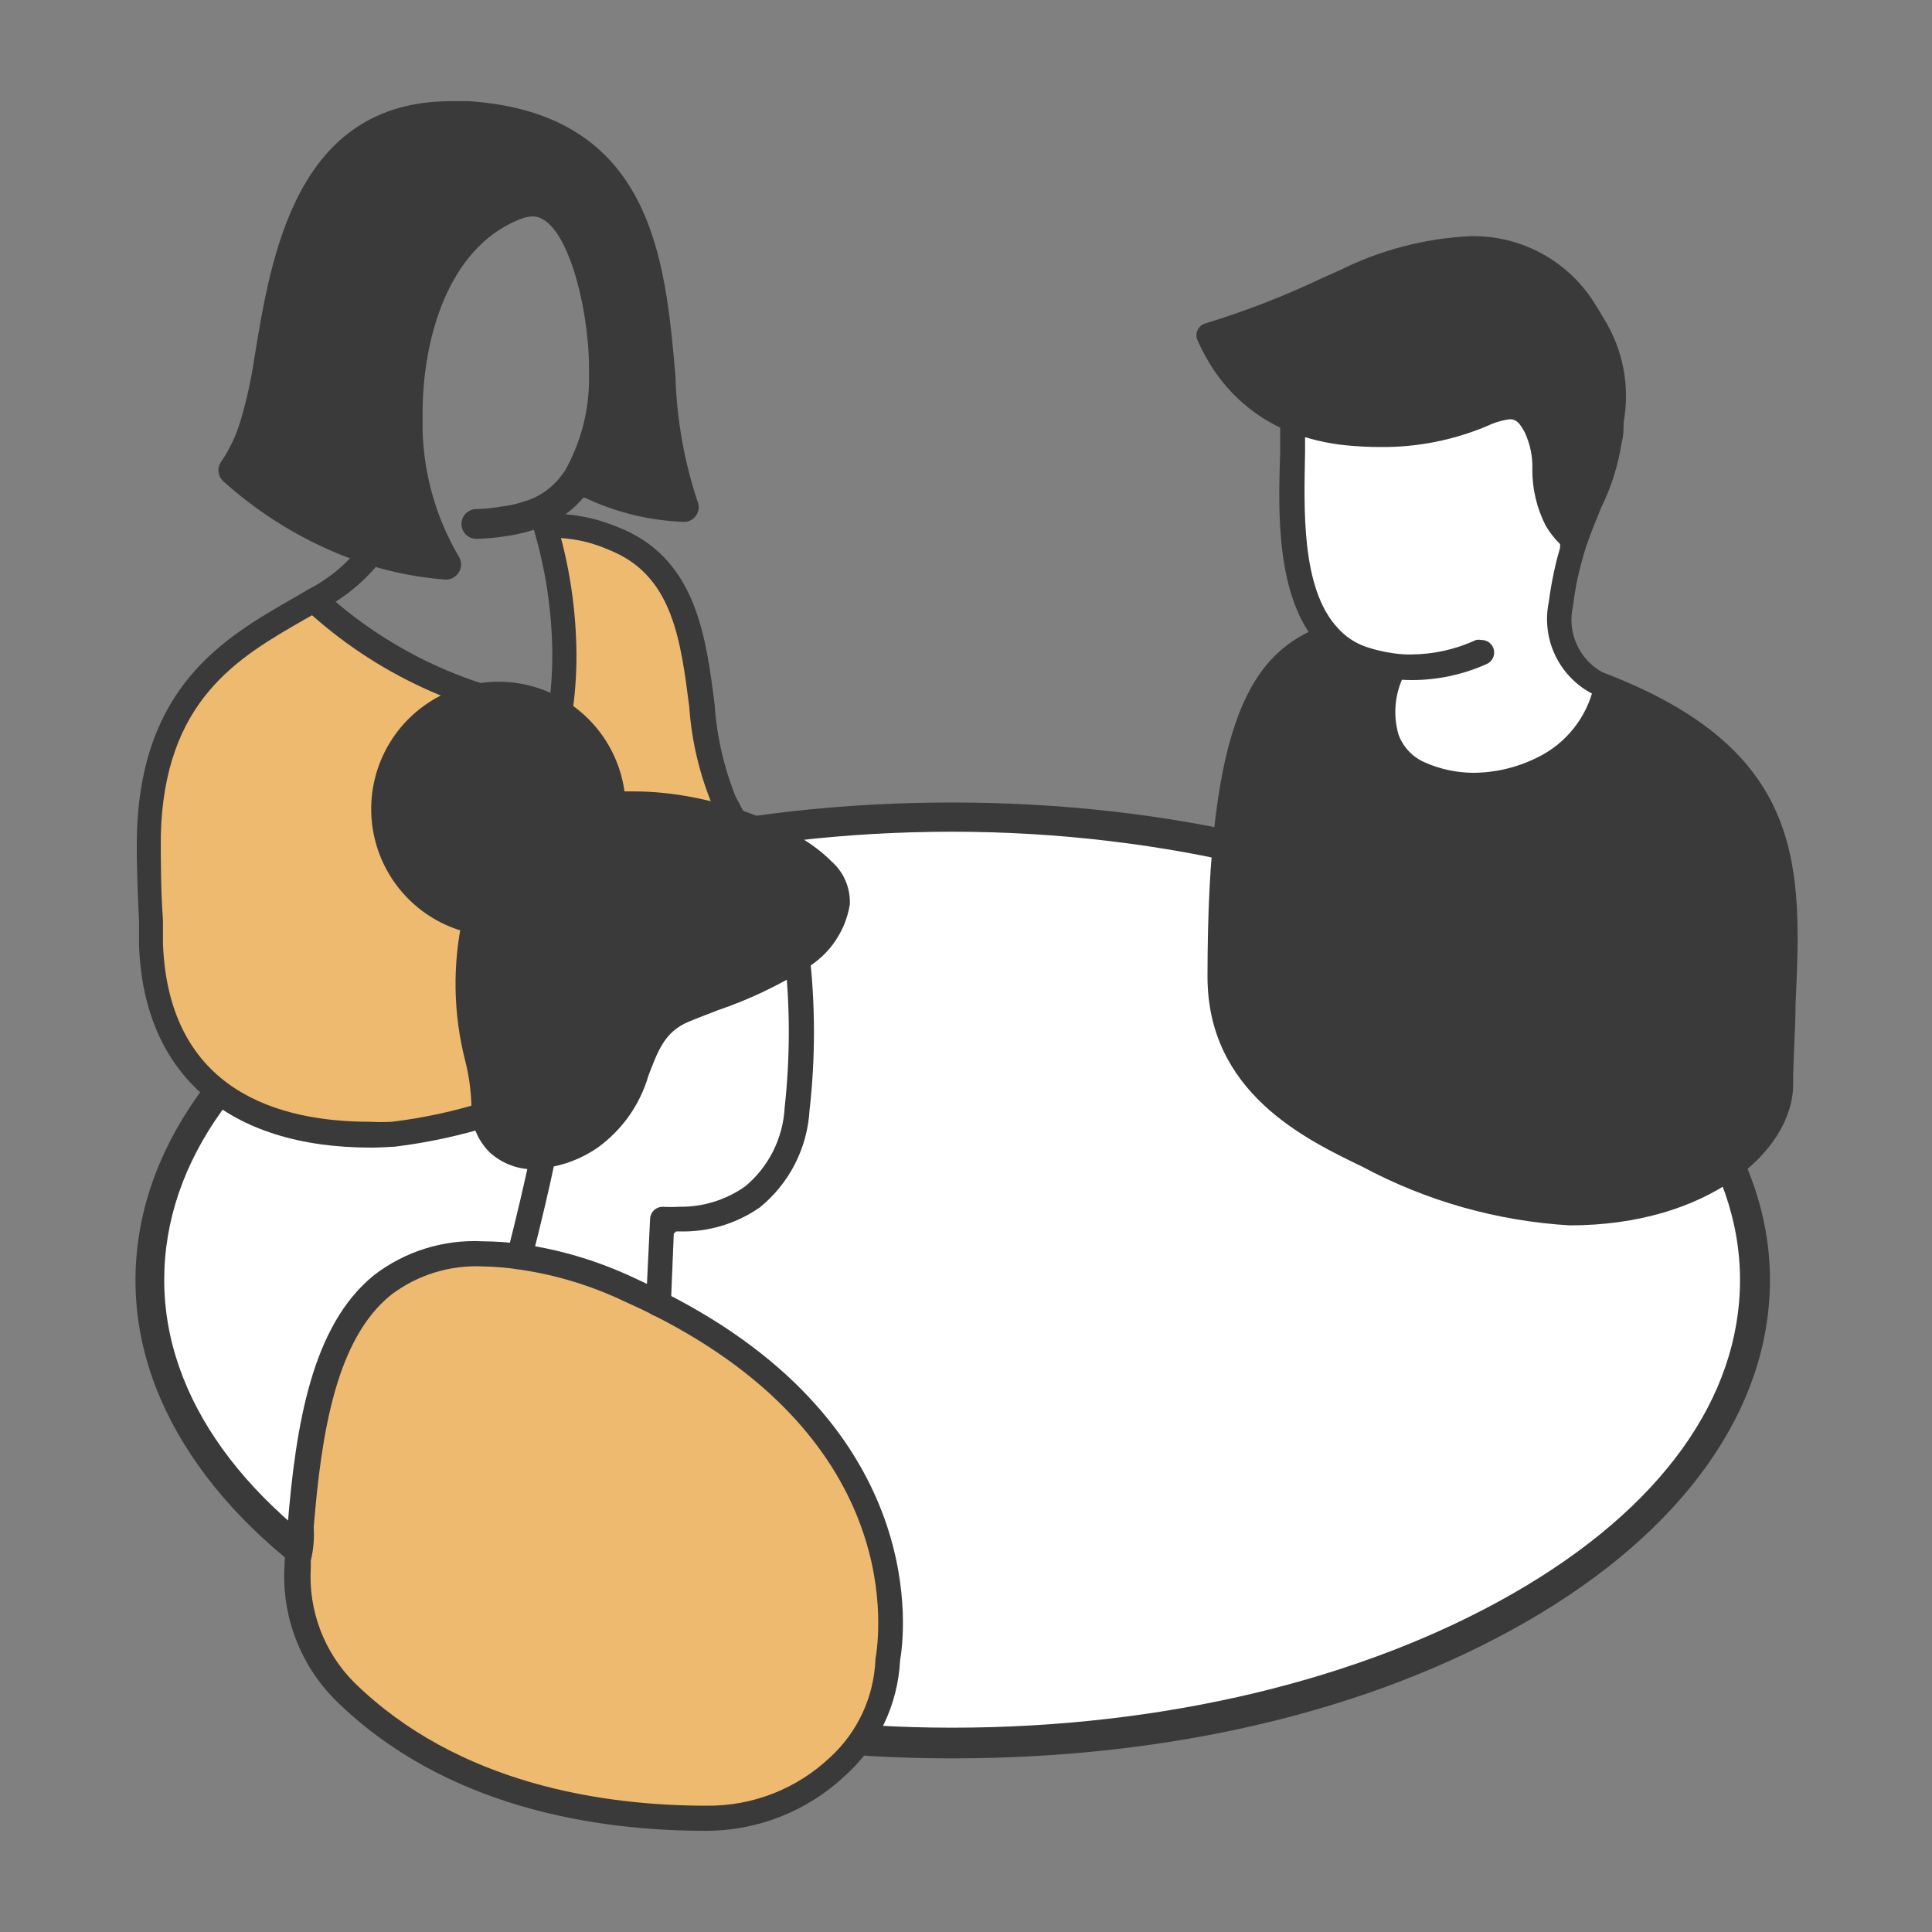
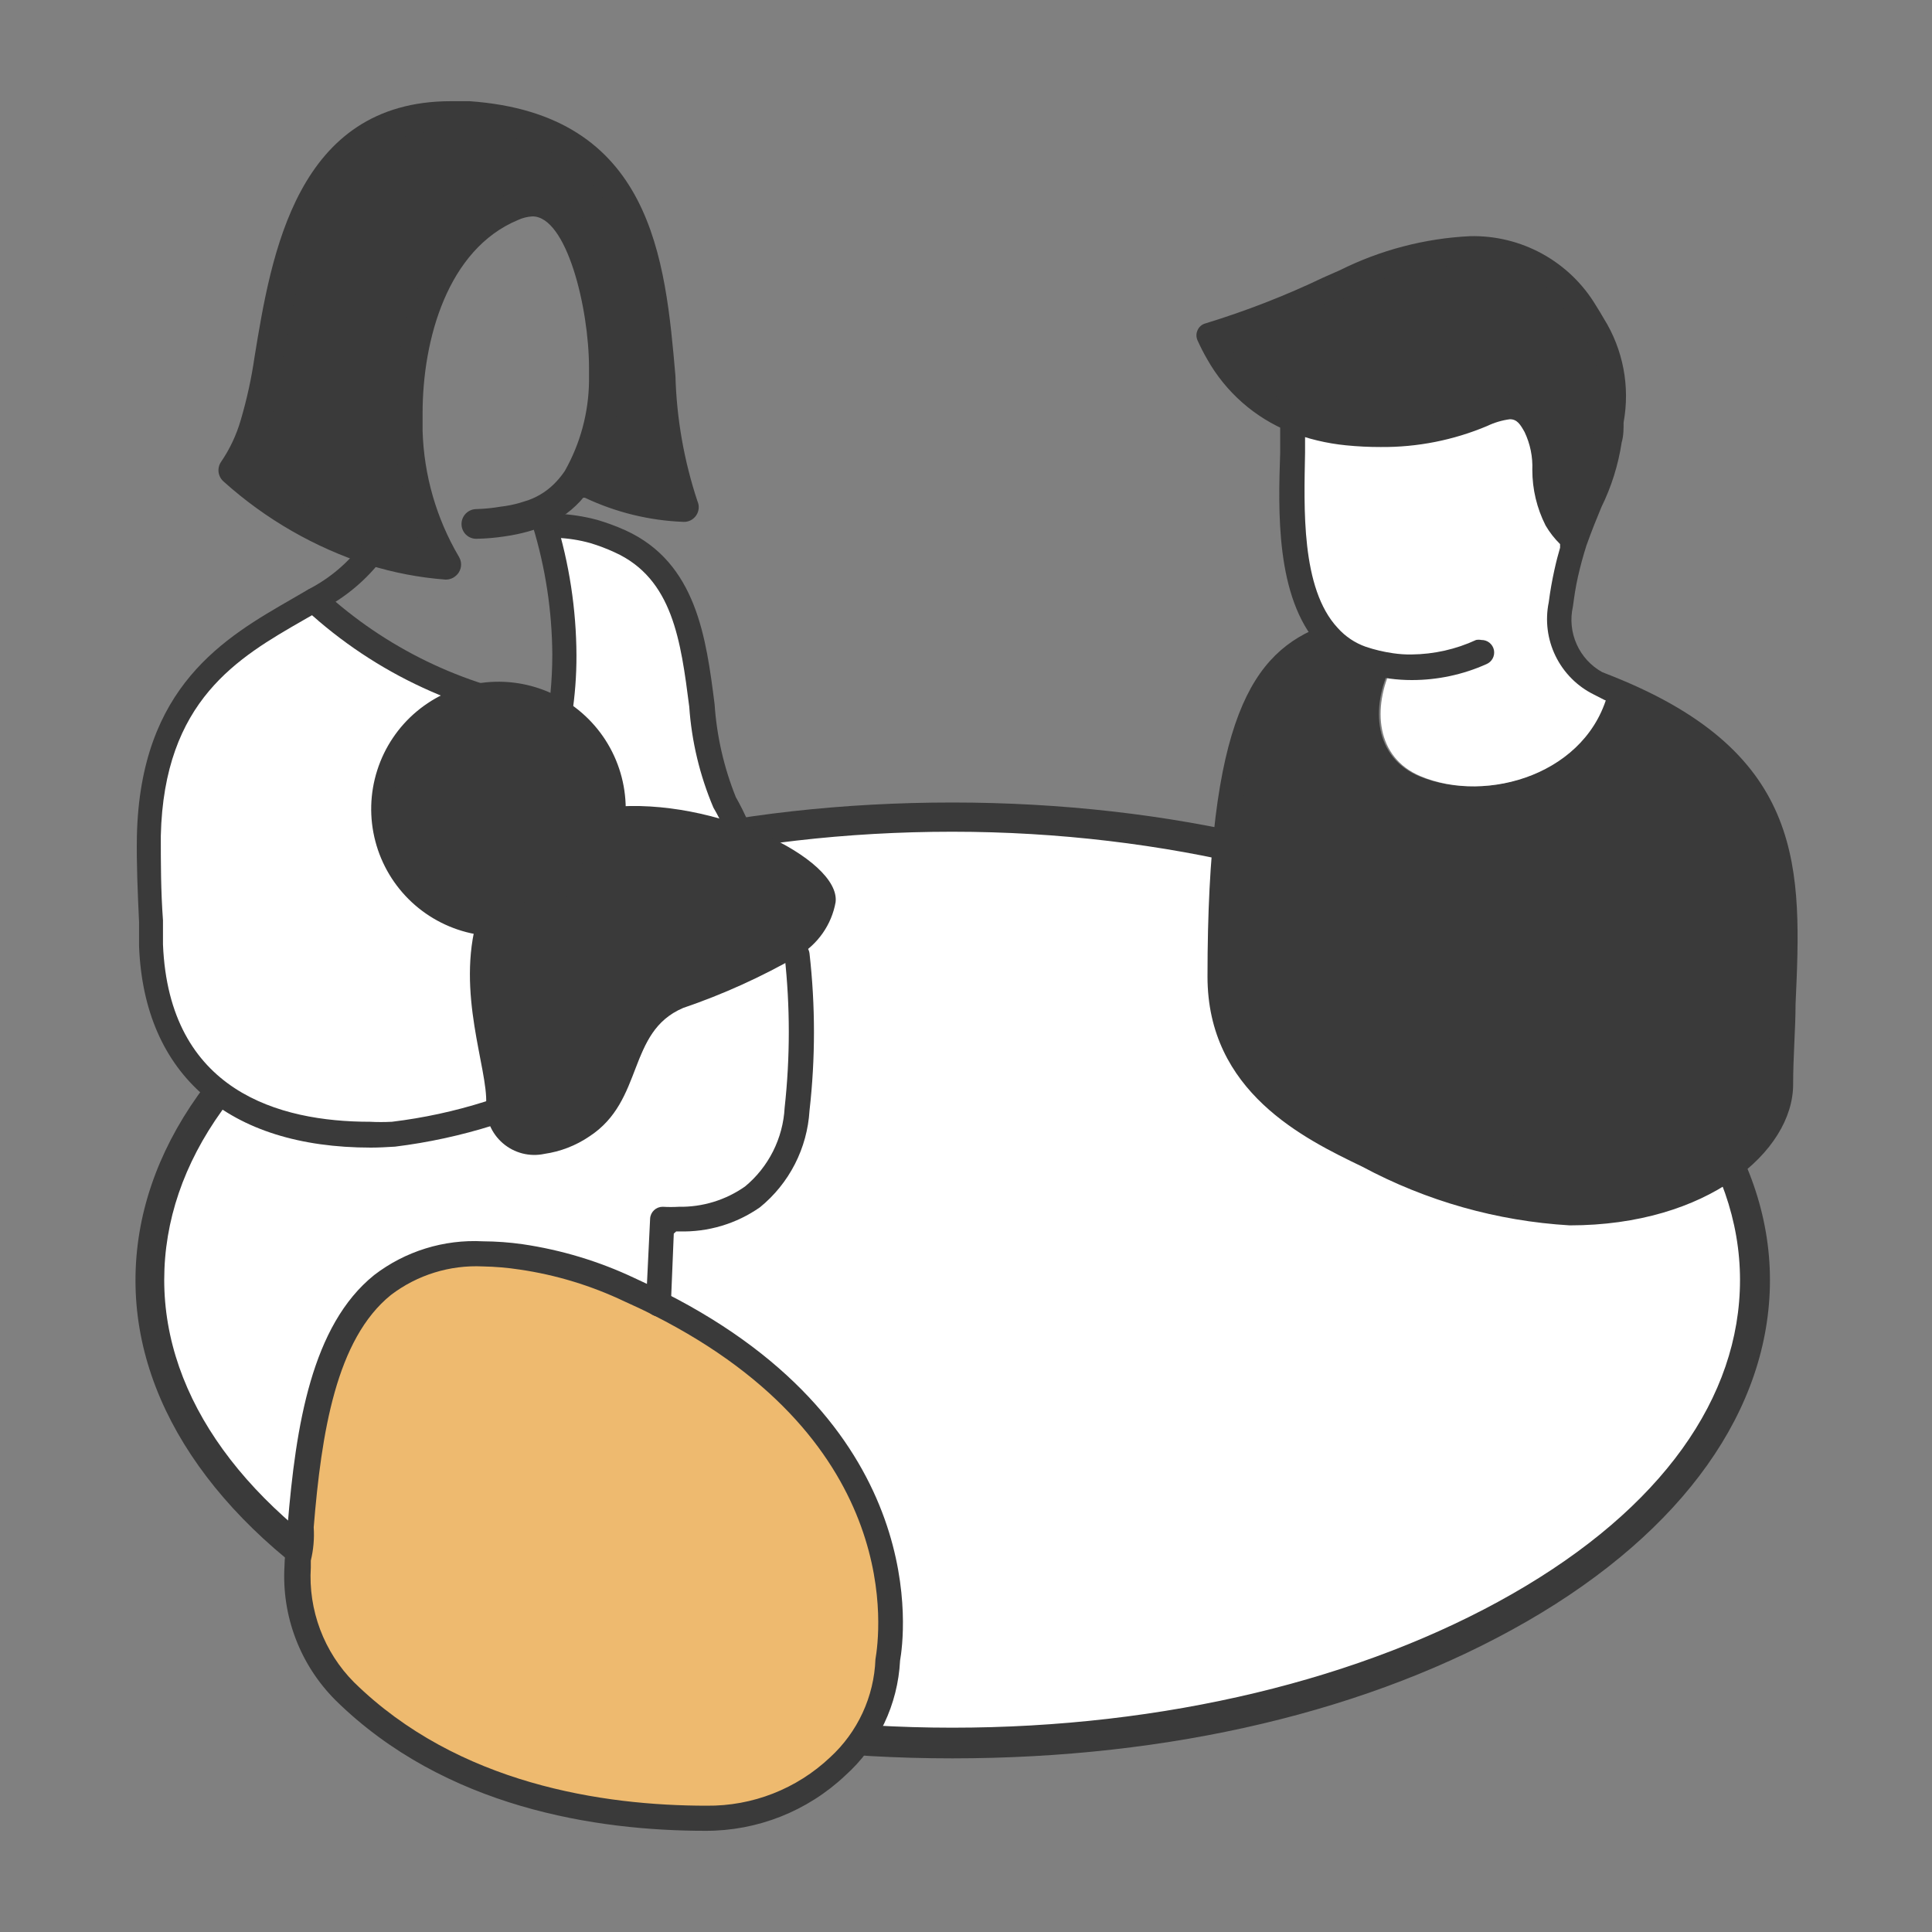
<svg xmlns="http://www.w3.org/2000/svg" width="56" height="56" viewBox="0 0 56 56" fill="none">
  <rect x="0" y="0" width="56" height="56" fill="#808080" stroke="none" />
  <path d="M44.051 46.613C53.151 41.37 53.151 32.858 44.051 27.615C34.951 22.372 20.251 22.365 11.151 27.615C2.051 32.865 2.051 41.37 11.151 46.613C20.251 51.856 35 51.863 44.051 46.613Z" fill="white" />
  <path d="M27.601 50.967C21.301 50.967 15.372 49.567 10.927 46.991C6.482 44.415 3.927 40.866 3.927 37.114C3.927 33.362 6.419 29.855 10.927 27.237C15.435 24.619 21.294 23.261 27.601 23.261C33.908 23.261 39.823 24.661 44.268 27.237C48.713 29.813 51.303 33.362 51.303 37.1C51.303 40.838 48.804 44.373 44.268 46.991C39.732 49.609 33.901 50.967 27.601 50.967ZM27.601 24.108C21.455 24.108 15.701 25.508 11.361 27.986C7.021 30.464 4.76 33.684 4.76 37.1C4.76 40.516 7.105 43.771 11.361 46.2C15.617 48.629 21.462 50.078 27.601 50.078C33.74 50.078 39.501 48.678 43.834 46.2C48.167 43.722 50.435 40.502 50.435 37.1C50.435 33.698 48.09 30.429 43.834 28C39.578 25.571 33.74 24.108 27.601 24.108Z" fill="#3A3A3A" />
  <path d="M27.601 50.897C21.301 50.897 15.393 49.497 10.962 46.928C6.531 44.359 3.962 40.838 3.962 37.128C3.962 33.418 6.447 29.918 10.962 27.328C15.477 24.738 21.308 23.359 27.601 23.359C33.894 23.359 39.802 24.759 44.233 27.328C48.664 29.897 51.233 33.418 51.233 37.128C51.233 40.838 48.748 44.338 44.233 46.928C39.718 49.518 33.894 50.897 27.601 50.897ZM27.601 24.038C21.448 24.038 15.701 25.438 11.326 27.93C6.951 30.422 4.69 33.663 4.69 37.1C4.69 40.537 7.049 43.813 11.326 46.284C15.603 48.755 21.448 50.19 27.601 50.19C33.754 50.19 39.501 48.79 43.869 46.298C48.237 43.806 50.505 40.6 50.505 37.1C50.505 33.6 48.146 30.387 43.869 27.916C39.592 25.445 33.747 24.038 27.601 24.038Z" fill="#3A3A3A" />
  <path d="M16.247 20.685C16.331 20.125 16.373 19.558 16.373 18.991C16.367 17.693 16.171 16.403 15.792 15.162C16.278 15.181 16.761 15.246 17.234 15.358C17.492 15.434 17.745 15.527 17.99 15.638C20.888 16.961 19.922 21.056 21.021 23.205C21.529 24.087 21.826 25.074 21.889 26.089C21.889 27.664 20.608 29.015 18.97 29.946H18.914C18.247 30.421 17.54 30.835 16.8 31.185C15.128 32.081 13.306 32.662 11.424 32.9C11.207 32.9 10.983 32.9 10.724 32.9C7.224 32.9 4.522 31.325 4.368 27.412C4.319 26.285 4.221 25.221 4.277 24.22C4.341 23.031 4.555 21.855 4.914 20.72L6.58 18.914L8.834 17.647L9.079 17.381L12.39 19.852L16.219 20.664" fill="white" />
  <path d="M25.704 45.444C26.068 46.914 25.83 45.381 25.704 48.104C25.687 48.687 25.554 49.26 25.314 49.791C25.073 50.322 24.73 50.8 24.304 51.198C23.27 52.17 21.902 52.709 20.482 52.703C16.695 52.703 12.782 51.723 9.982 49.021C9.512 48.551 9.148 47.986 8.913 47.365C8.677 46.743 8.577 46.079 8.617 45.416C8.701 43.932 8.694 46.018 8.722 44.254C9.1 39.256 10.192 35.791 15.078 36.4C16.161 36.571 17.213 36.901 18.2 37.38C18.466 37.499 18.76 37.639 19.068 37.793C21.7 39.123 24.745 41.615 25.704 45.444Z" fill="white" />
-   <path d="M18.97 29.946H18.914C18.247 30.421 17.539 30.835 16.8 31.185C15.128 32.081 13.305 32.662 11.424 32.9C11.207 32.9 10.983 32.9 10.724 32.9C7.224 32.9 4.522 31.325 4.368 27.412C4.319 26.285 4.249 25.221 4.277 24.22C4.368 19.733 7.077 18.557 9.072 17.381C11.044 19.205 13.544 20.354 16.212 20.664C16.296 20.104 16.338 19.537 16.338 18.97C16.332 17.672 16.136 16.382 15.757 15.141C16.243 15.16 16.726 15.225 17.199 15.337C17.457 15.413 17.709 15.506 17.955 15.617C20.853 16.94 19.887 21.035 20.986 23.184C21.493 24.066 21.79 25.053 21.854 26.068C21.889 27.664 20.608 29.015 18.97 29.946Z" fill="#EEBA6F" />
  <path d="M13.544 3.388C20.544 3.878 18.311 11.242 19.782 14.714C18.717 14.672 17.677 14.382 16.744 13.867C17.234 13.015 17.499 12.051 17.514 11.067C17.514 10.927 17.514 10.787 17.514 10.647C17.514 9.191 16.974 5.817 15.448 5.817C15.243 5.824 15.041 5.872 14.854 5.957C12.677 6.86 11.822 9.548 11.822 11.97C11.822 12.152 11.822 12.327 11.822 12.502C11.852 13.86 12.228 15.188 12.915 16.359C12.187 16.308 11.468 16.172 10.773 15.953C9.264 15.474 7.873 14.682 6.692 13.629C6.975 13.219 7.188 12.765 7.322 12.285C7.505 11.668 7.643 11.039 7.735 10.402C8.4 6.783 9.212 3.367 13.034 3.367L13.544 3.388Z" fill="#3A3A3A" />
  <path d="M12.915 16.8C12.156 16.743 11.407 16.599 10.681 16.373C9.127 15.873 7.696 15.05 6.482 13.958C6.402 13.889 6.351 13.793 6.336 13.689C6.322 13.585 6.346 13.479 6.405 13.391C6.66 13.019 6.854 12.607 6.979 12.173C7.155 11.575 7.289 10.964 7.378 10.346C7.861 7.392 8.589 2.933 13.069 2.933H13.607C18.913 3.304 19.285 7.518 19.578 10.899C19.612 12.132 19.827 13.354 20.215 14.525C20.245 14.591 20.258 14.663 20.252 14.735C20.246 14.807 20.222 14.876 20.182 14.936C20.142 14.996 20.088 15.045 20.024 15.079C19.96 15.112 19.889 15.129 19.817 15.127C18.825 15.09 17.851 14.852 16.953 14.427H16.904L16.814 14.532C16.492 14.877 16.094 15.14 15.652 15.302L15.329 15.4C15.1 15.465 14.866 15.514 14.63 15.547C14.358 15.589 14.085 15.612 13.81 15.617C13.754 15.618 13.698 15.608 13.645 15.587C13.592 15.566 13.544 15.534 13.504 15.495C13.464 15.455 13.432 15.407 13.41 15.355C13.388 15.303 13.377 15.247 13.377 15.19C13.377 15.075 13.422 14.965 13.504 14.883C13.585 14.802 13.695 14.756 13.81 14.756C14.045 14.749 14.279 14.726 14.511 14.686C14.7 14.665 14.887 14.627 15.07 14.574L15.316 14.497C15.629 14.384 15.91 14.197 16.134 13.951C16.221 13.857 16.301 13.756 16.372 13.65C16.819 12.859 17.06 11.969 17.073 11.06C17.073 10.934 17.073 10.801 17.073 10.668C17.073 8.918 16.422 6.272 15.434 6.272C15.289 6.28 15.147 6.316 15.014 6.377C12.977 7.224 12.249 9.835 12.249 11.977C12.249 12.152 12.249 12.32 12.249 12.488C12.287 13.773 12.648 15.027 13.3 16.135C13.342 16.203 13.365 16.282 13.365 16.363C13.365 16.443 13.342 16.522 13.3 16.59C13.26 16.653 13.205 16.705 13.141 16.742C13.076 16.779 13.003 16.799 12.928 16.8H12.915ZM13.034 3.801C9.534 3.801 8.799 6.825 8.197 10.479C8.099 11.134 7.959 11.782 7.777 12.418C7.666 12.793 7.513 13.155 7.322 13.496V13.552L7.364 13.587C8.427 14.463 9.649 15.128 10.961 15.547C11.323 15.664 11.693 15.756 12.068 15.82H12.194L12.145 15.701C11.728 14.686 11.491 13.606 11.444 12.509C11.444 12.327 11.444 12.145 11.444 11.956C11.409 9.541 12.277 6.573 14.7 5.6C14.938 5.496 15.195 5.439 15.456 5.432C17.5 5.432 17.954 9.324 17.954 10.689C17.954 10.843 17.954 10.99 17.954 11.137C17.922 12.008 17.727 12.865 17.381 13.664V13.727H17.444C17.965 13.964 18.516 14.129 19.081 14.217H19.186V14.119C18.954 13.092 18.806 12.048 18.745 10.997C18.438 7.462 18.143 4.13 13.572 3.808C13.348 3.801 13.188 3.801 13.034 3.801Z" fill="#3A3A3A" />
  <path d="M13.033 3.801C9.533 3.801 8.798 6.825 8.196 10.479C8.099 11.134 7.959 11.782 7.776 12.418C7.665 12.793 7.513 13.155 7.321 13.496V13.552L7.363 13.587C8.427 14.463 9.648 15.128 10.961 15.547C11.323 15.665 11.693 15.756 12.067 15.82H12.193L12.144 15.701C11.728 14.686 11.491 13.606 11.444 12.509C11.444 12.327 11.444 12.145 11.444 11.956C11.409 9.541 12.277 6.573 14.699 5.6C14.938 5.496 15.195 5.439 15.455 5.432C17.499 5.432 17.954 9.324 17.954 10.689C17.954 10.843 17.954 10.99 17.954 11.137C17.922 12.008 17.727 12.865 17.38 13.664V13.727H17.443C17.965 13.964 18.516 14.129 19.081 14.217H19.186V14.119C18.954 13.092 18.806 12.048 18.745 10.997C18.437 7.462 18.143 4.13 13.572 3.808C13.348 3.801 13.187 3.801 13.033 3.801Z" fill="#3A3A3A" />
-   <path d="M12.921 16.73C12.168 16.678 11.423 16.537 10.702 16.31C9.15 15.812 7.719 14.994 6.502 13.909C6.436 13.851 6.393 13.771 6.381 13.683C6.369 13.595 6.39 13.507 6.439 13.433C6.689 13.052 6.878 12.634 6.999 12.194C7.169 11.589 7.303 10.974 7.398 10.353C7.874 7.427 8.595 3.003 12.998 3.003H13.53C18.78 3.374 19.13 7.546 19.438 10.906C19.478 12.146 19.695 13.374 20.082 14.553C20.107 14.608 20.118 14.669 20.113 14.729C20.108 14.79 20.088 14.848 20.054 14.898C20.02 14.949 19.974 14.99 19.921 15.018C19.867 15.045 19.807 15.059 19.746 15.057C18.764 15.017 17.799 14.779 16.911 14.357H16.862H16.785L16.694 14.455C16.381 14.791 15.992 15.048 15.56 15.204C15.466 15.24 15.37 15.27 15.273 15.295C15.046 15.368 14.811 15.417 14.573 15.442C14.305 15.485 14.033 15.511 13.761 15.519C13.664 15.519 13.571 15.481 13.501 15.413C13.432 15.345 13.392 15.252 13.39 15.155C13.39 15.107 13.4 15.059 13.419 15.014C13.437 14.97 13.465 14.929 13.499 14.895C13.534 14.861 13.575 14.835 13.62 14.817C13.665 14.799 13.713 14.79 13.761 14.791C13.996 14.78 14.229 14.757 14.461 14.721C14.653 14.696 14.843 14.656 15.028 14.602L15.273 14.525C15.618 14.425 15.935 14.245 16.197 14C16.285 13.905 16.365 13.802 16.435 13.692C16.885 12.892 17.126 11.992 17.135 11.074C17.135 10.941 17.135 10.808 17.135 10.675C17.135 8.855 16.435 6.209 15.427 6.209C15.272 6.216 15.12 6.254 14.979 6.321C12.879 7.175 12.179 9.821 12.179 11.998C12.179 12.173 12.179 12.341 12.179 12.516C12.208 13.808 12.562 15.072 13.208 16.191C13.243 16.246 13.263 16.309 13.265 16.373C13.268 16.438 13.253 16.502 13.222 16.559C13.191 16.616 13.146 16.664 13.091 16.698C13.035 16.732 12.972 16.75 12.907 16.751L12.921 16.73ZM13.033 3.731C9.533 3.731 8.735 6.783 8.133 10.472C8.03 11.122 7.885 11.765 7.699 12.397C7.592 12.77 7.442 13.13 7.251 13.468V13.517V13.601C8.331 14.502 9.574 15.186 10.912 15.617C11.28 15.728 11.654 15.819 12.032 15.89L12.284 15.932L12.179 15.701C11.763 14.693 11.526 13.62 11.479 12.53C11.479 12.348 11.479 12.166 11.479 11.977C11.479 9.562 12.333 6.622 14.734 5.628C14.955 5.529 15.193 5.474 15.434 5.467C17.422 5.467 17.87 9.31 17.87 10.654C17.87 10.801 17.87 10.955 17.87 11.102C17.84 11.963 17.648 12.811 17.303 13.601L17.24 13.727L17.373 13.783C17.9 14.025 18.459 14.193 19.032 14.28H19.242L19.186 14.077C18.949 13.056 18.802 12.016 18.745 10.969C18.43 7.406 18.136 4.046 13.509 3.717L13.033 3.731Z" fill="#3A3A3A" />
  <path d="M10.752 33.264C6.628 33.264 4.178 31.164 4.031 27.433V26.733C3.989 25.83 3.954 25.018 3.968 24.227C4.066 19.887 6.516 18.48 8.476 17.353L8.945 17.08C9.556 16.765 10.088 16.315 10.499 15.764C10.533 15.712 10.578 15.67 10.632 15.64C10.686 15.611 10.746 15.596 10.807 15.596C10.878 15.595 10.947 15.617 11.004 15.659C11.044 15.683 11.079 15.716 11.107 15.754C11.135 15.793 11.154 15.837 11.165 15.883C11.185 15.977 11.167 16.075 11.116 16.156C10.631 16.804 10.003 17.331 9.281 17.696L8.805 17.969C6.901 19.061 4.752 20.3 4.661 24.227C4.661 25.004 4.661 25.816 4.724 26.677V27.377C4.899 31.626 8.084 32.515 10.723 32.515C10.936 32.526 11.148 32.526 11.361 32.515C13.191 32.294 14.964 31.734 16.59 30.863C17.322 30.535 18.025 30.144 18.689 29.694L18.78 29.638C18.833 29.605 18.894 29.588 18.956 29.589C19.02 29.589 19.084 29.606 19.14 29.638C19.197 29.67 19.244 29.716 19.277 29.771C19.313 29.861 19.313 29.961 19.277 30.051C19.266 30.097 19.245 30.14 19.216 30.177C19.187 30.214 19.151 30.245 19.11 30.268C18.431 30.737 17.714 31.149 16.968 31.5C15.25 32.41 13.38 32.998 11.451 33.236C11.2 33.25 10.989 33.264 10.752 33.264Z" fill="#3A3A3A" />
  <path d="M18.9 30.331C18.835 30.333 18.772 30.318 18.715 30.287C18.659 30.256 18.611 30.211 18.578 30.156C18.554 30.115 18.539 30.07 18.532 30.023C18.526 29.977 18.529 29.929 18.542 29.883C18.554 29.838 18.576 29.795 18.605 29.758C18.634 29.721 18.67 29.689 18.711 29.666L18.774 29.624C20.51 28.651 21.504 27.363 21.504 26.124C21.446 25.166 21.163 24.236 20.678 23.408C20.284 22.478 20.047 21.49 19.978 20.482C19.733 18.578 19.502 16.772 17.815 16.009C17.588 15.904 17.354 15.815 17.115 15.743C16.791 15.652 16.457 15.6 16.121 15.589H15.736C15.661 15.563 15.596 15.514 15.552 15.447C15.508 15.381 15.486 15.303 15.491 15.223C15.496 15.144 15.526 15.068 15.578 15.008C15.63 14.948 15.7 14.906 15.778 14.889H16.135C16.535 14.906 16.931 14.967 17.318 15.071C17.595 15.153 17.866 15.253 18.13 15.372C20.188 16.31 20.468 18.487 20.713 20.412C20.775 21.337 20.983 22.247 21.329 23.107C21.861 24.039 22.173 25.081 22.239 26.152C22.239 27.692 21.112 29.204 19.152 30.31L19.089 30.352C19.025 30.36 18.96 30.353 18.9 30.331Z" fill="#3A3A3A" />
  <path d="M16.198 21.049C13.458 20.721 10.891 19.538 8.862 17.668C8.827 17.634 8.8 17.594 8.781 17.55C8.763 17.505 8.753 17.457 8.753 17.409C8.753 17.361 8.763 17.313 8.781 17.269C8.8 17.224 8.827 17.184 8.862 17.15C8.932 17.08 9.028 17.04 9.128 17.038C9.217 17.038 9.304 17.071 9.373 17.129C11.168 18.778 13.407 19.866 15.812 20.258H15.953V20.118C15.988 19.754 16.009 19.369 16.009 18.97C16.001 17.708 15.81 16.454 15.441 15.246C15.422 15.203 15.413 15.157 15.413 15.11C15.413 15.063 15.422 15.016 15.441 14.973C15.463 14.931 15.494 14.893 15.531 14.863C15.569 14.833 15.612 14.811 15.659 14.798C15.693 14.792 15.729 14.792 15.764 14.798C15.841 14.797 15.917 14.822 15.979 14.869C16.042 14.916 16.086 14.982 16.107 15.057C16.5 16.332 16.703 17.657 16.709 18.991C16.711 19.579 16.666 20.167 16.576 20.748C16.561 20.832 16.517 20.909 16.452 20.963C16.386 21.018 16.304 21.049 16.218 21.049H16.198Z" fill="#3A3A3A" />
  <path d="M46.151 9.422C46.677 10.254 46.865 11.256 46.676 12.222C46.676 12.404 46.676 12.6 46.627 12.796C46.487 13.867 46.025 14.497 45.64 15.687C45.418 15.516 45.232 15.301 45.094 15.057C44.555 14.133 44.94 13.146 44.478 12.348C43.596 10.829 43.036 12.943 39.025 12.551C38.499 12.504 37.983 12.381 37.492 12.187C36.555 11.808 35.775 11.122 35.28 10.241C35.175 10.077 35.082 9.907 35 9.73C36.35 9.306 37.667 8.784 38.941 8.169C41.475 7.042 44.247 6.475 45.941 9.065C46.011 9.177 46.081 9.296 46.151 9.422Z" fill="#3A3A3A" />
  <path d="M46.613 19.985V19.922C52.983 22.519 51.59 26.341 51.59 31.402C51.59 33.201 49.231 35.154 45.458 35.154C43.408 35.039 41.41 34.47 39.606 33.488C37.975 32.704 35.336 31.451 35.336 28.308C35.336 20.608 36.771 19.075 38.479 18.459C38.744 18.748 39.076 18.966 39.445 19.096C39.727 19.196 40.018 19.269 40.313 19.313C39.718 20.517 39.837 21.952 41.132 22.498C43.078 23.31 46.046 22.435 46.613 19.985Z" fill="#3A3A3A" />
  <path d="M46.634 19.922V19.985C46.067 22.435 43.099 23.31 41.174 22.498C39.879 21.952 39.774 20.517 40.355 19.313C40.06 19.269 39.769 19.196 39.487 19.096C39.11 18.97 38.771 18.751 38.5 18.459C37.1 16.968 37.485 13.783 37.485 12.327C37.482 12.278 37.482 12.229 37.485 12.18C37.976 12.374 38.492 12.497 39.018 12.544C43.029 12.936 43.589 10.822 44.471 12.341C44.933 13.139 44.548 14.126 45.087 15.05C45.225 15.295 45.411 15.509 45.633 15.68C45.53 15.985 45.446 16.296 45.381 16.611C45.318 16.877 45.269 17.178 45.22 17.507C45.127 17.954 45.181 18.419 45.376 18.832C45.57 19.245 45.894 19.584 46.298 19.796L46.634 19.922Z" fill="white" />
  <path d="M40.922 19.712C40.709 19.712 40.496 19.698 40.285 19.67C39.966 19.625 39.652 19.55 39.347 19.446C38.924 19.292 38.542 19.04 38.234 18.711C36.967 17.311 37.051 14.791 37.107 13.111V13.02C37.107 12.761 37.107 12.53 37.107 12.32C37.104 12.264 37.104 12.208 37.107 12.152C37.111 12.059 37.151 11.97 37.219 11.906C37.287 11.842 37.378 11.807 37.471 11.809C37.521 11.81 37.57 11.822 37.616 11.842C37.662 11.863 37.703 11.892 37.737 11.928C37.77 11.964 37.795 12.006 37.811 12.052C37.827 12.097 37.833 12.146 37.828 12.194V12.306C37.828 12.551 37.828 12.824 37.828 13.118C37.8 14.7 37.702 17.052 38.773 18.2C38.993 18.448 39.273 18.636 39.585 18.746C39.845 18.834 40.112 18.897 40.383 18.935C40.559 18.961 40.737 18.973 40.915 18.97C41.561 18.964 42.198 18.821 42.784 18.55C42.835 18.54 42.887 18.54 42.938 18.55C43.023 18.549 43.106 18.576 43.172 18.629C43.238 18.682 43.284 18.756 43.302 18.839C43.319 18.922 43.307 19.009 43.267 19.084C43.228 19.159 43.163 19.218 43.085 19.25C42.405 19.555 41.668 19.712 40.922 19.712Z" fill="#3A3A3A" />
-   <path d="M42.7 23.226C42.117 23.231 41.539 23.119 40.999 22.897C40.709 22.781 40.447 22.606 40.229 22.383C40.011 22.16 39.842 21.894 39.732 21.602C39.602 21.194 39.554 20.764 39.593 20.337C39.631 19.91 39.755 19.495 39.956 19.117C40.033 18.97 40.18 19.061 40.348 19.061C40.413 19.061 40.478 19.076 40.537 19.103C40.747 19.208 40.838 19.285 40.733 19.502C40.434 20.05 40.364 20.694 40.537 21.294C40.603 21.473 40.704 21.637 40.836 21.775C40.967 21.914 41.125 22.024 41.3 22.099C41.741 22.295 42.218 22.397 42.7 22.4C43.344 22.397 43.979 22.246 44.555 21.959C44.968 21.76 45.33 21.47 45.615 21.111C45.9 20.753 46.1 20.334 46.2 19.887C46.242 19.691 46.41 19.649 46.606 19.649C46.639 19.642 46.672 19.642 46.704 19.649C46.823 19.649 46.928 19.649 46.984 19.74C47.016 19.788 47.037 19.842 47.046 19.899C47.056 19.955 47.054 20.013 47.04 20.069C46.905 20.633 46.647 21.159 46.284 21.611C45.921 22.062 45.462 22.427 44.94 22.68C44.247 23.035 43.479 23.222 42.7 23.226Z" fill="#3A3A3A" />
  <path d="M43.771 11.284C44.018 11.296 44.256 11.378 44.458 11.521C44.66 11.663 44.818 11.86 44.912 12.089C45.144 12.546 45.262 13.053 45.255 13.566C45.256 13.957 45.34 14.343 45.5 14.7C45.549 14.574 45.598 14.448 45.654 14.336C45.899 13.827 46.069 13.284 46.158 12.726C46.158 12.53 46.158 12.355 46.2 12.187C46.2 12.187 46.2 12.138 46.2 12.11C46.358 11.268 46.19 10.397 45.731 9.674C45.661 9.555 45.598 9.443 45.528 9.338C44.303 7.434 42.343 7.238 39.179 8.638L38.71 8.848C37.746 9.296 36.761 9.693 35.756 10.038C36.196 10.799 36.879 11.39 37.695 11.718C38.142 11.897 38.614 12.011 39.095 12.054C40.349 12.208 41.623 12.034 42.791 11.55C43.099 11.404 43.431 11.314 43.771 11.284Z" fill="#3A3A3A" />
  <path d="M43.771 11.354C44.006 11.368 44.232 11.448 44.423 11.584C44.615 11.72 44.765 11.907 44.856 12.124C45.081 12.571 45.194 13.066 45.185 13.566C45.184 13.955 45.26 14.341 45.409 14.7L45.472 14.84L45.689 14.336C45.936 13.829 46.108 13.29 46.2 12.733C46.2 12.537 46.242 12.355 46.249 12.194C46.249 12.194 46.249 12.145 46.249 12.124C46.414 11.266 46.247 10.378 45.78 9.639L45.577 9.303C45.278 8.786 44.845 8.359 44.324 8.067C43.803 7.775 43.213 7.629 42.616 7.644C41.398 7.705 40.206 8.02 39.116 8.568L38.647 8.778C37.686 9.226 36.703 9.624 35.7 9.968H35.616L35.658 10.038C36.108 10.812 36.803 11.415 37.632 11.753C38.082 11.928 38.553 12.04 39.032 12.089C39.368 12.117 39.676 12.131 39.956 12.131C40.917 12.141 41.871 11.953 42.756 11.578C43.078 11.441 43.422 11.365 43.771 11.354Z" fill="#3A3A3A" />
  <path d="M45.5 35.518C43.396 35.394 41.345 34.813 39.487 33.817C37.8 33.005 35 31.647 35 28.308C35 20.832 36.288 18.9 38.381 18.123C38.42 18.113 38.461 18.113 38.5 18.123C38.576 18.123 38.649 18.147 38.711 18.191C38.772 18.235 38.819 18.297 38.843 18.368C38.86 18.413 38.867 18.46 38.865 18.508C38.864 18.555 38.852 18.602 38.832 18.645C38.812 18.688 38.783 18.727 38.748 18.758C38.712 18.79 38.671 18.815 38.626 18.83C37.226 19.334 35.721 20.524 35.721 28.336C35.721 31.22 38.136 32.389 39.732 33.166C41.195 33.866 43.379 34.818 45.479 34.818C48.93 34.818 51.247 33.068 51.247 31.43C51.247 30.618 51.282 29.848 51.317 29.099C51.499 25.179 51.625 22.344 46.501 20.286L46.2 20.132C45.717 19.894 45.327 19.502 45.09 19.018C44.853 18.535 44.783 17.986 44.891 17.458C44.933 17.129 44.989 16.821 45.052 16.534C45.115 16.247 45.157 16.093 45.22 15.876V15.841V15.771C45.057 15.611 44.916 15.43 44.8 15.232C44.547 14.733 44.415 14.182 44.415 13.622C44.431 13.243 44.354 12.866 44.191 12.523C44.065 12.299 43.974 12.152 43.764 12.152C43.536 12.182 43.314 12.248 43.106 12.348C42.13 12.759 41.079 12.967 40.019 12.957C39.685 12.958 39.351 12.941 39.018 12.908C38.457 12.853 37.906 12.721 37.38 12.516C36.37 12.106 35.529 11.366 34.993 10.416C34.89 10.239 34.797 10.057 34.713 9.87C34.691 9.823 34.679 9.772 34.679 9.72C34.679 9.668 34.691 9.616 34.713 9.569C34.734 9.521 34.766 9.478 34.806 9.444C34.846 9.41 34.893 9.386 34.944 9.373C36.114 9.015 37.256 8.571 38.36 8.043L38.836 7.833C40.01 7.247 41.292 6.911 42.602 6.846C43.337 6.827 44.063 7.004 44.706 7.358C45.349 7.712 45.887 8.231 46.263 8.862C46.34 8.981 46.41 9.1 46.487 9.233C47.047 10.13 47.252 11.204 47.061 12.243C47.061 12.439 47.061 12.628 47.005 12.824C46.906 13.476 46.708 14.109 46.417 14.7C46.277 15.036 46.13 15.4 45.983 15.813C45.885 16.121 45.808 16.408 45.738 16.716C45.668 17.024 45.633 17.276 45.591 17.584C45.509 17.95 45.547 18.332 45.7 18.673C45.852 19.015 46.111 19.299 46.438 19.481L46.774 19.614C52.374 21.861 52.22 25.214 52.045 29.113C52.045 29.813 51.975 30.618 51.975 31.43C51.975 33.376 49.49 35.518 45.5 35.518ZM43.771 11.424C43.995 11.438 44.209 11.514 44.391 11.644C44.573 11.774 44.715 11.952 44.8 12.159C45.018 12.594 45.128 13.074 45.122 13.559C45.121 13.965 45.2 14.367 45.353 14.742L45.486 15.022L45.759 14.371C46.009 13.851 46.181 13.297 46.27 12.726C46.296 12.545 46.312 12.363 46.319 12.18C46.498 11.288 46.328 10.361 45.843 9.59L45.64 9.247C45.336 8.721 44.895 8.287 44.364 7.991C43.832 7.695 43.231 7.549 42.623 7.567C41.405 7.631 40.214 7.946 39.123 8.491L38.654 8.701C37.692 9.153 36.706 9.553 35.7 9.898L35.539 9.954L35.63 10.101C36.086 10.888 36.79 11.501 37.632 11.844C38.081 12.02 38.552 12.133 39.032 12.18C39.342 12.213 39.652 12.229 39.963 12.229C40.924 12.234 41.876 12.046 42.763 11.676C43.081 11.53 43.422 11.445 43.771 11.424Z" fill="#3A3A3A" />
  <path d="M25.704 45.444C26.068 46.914 25.83 45.381 25.704 48.104C25.687 48.687 25.554 49.26 25.314 49.791C25.073 50.322 24.73 50.8 24.304 51.198C23.27 52.17 21.902 52.709 20.482 52.703C16.695 52.703 12.782 51.723 9.982 49.021C9.512 48.551 9.148 47.986 8.913 47.365C8.677 46.743 8.577 46.079 8.617 45.416C8.701 43.932 8.694 46.018 8.722 44.254C9.1 39.256 10.192 35.791 15.078 36.4C16.161 36.571 17.213 36.901 18.2 37.38C18.466 37.499 18.76 37.639 19.068 37.793C21.7 39.123 24.745 41.615 25.704 45.444Z" fill="#EEBA6F" />
  <path d="M19.208 35.336L19.089 37.8C18.781 37.646 18.487 37.506 18.221 37.387C17.228 36.904 16.169 36.572 15.078 36.4C15.302 35.546 15.561 34.489 15.778 33.425C16.244 33.358 16.69 33.186 17.08 32.921C18.683 31.878 18.165 29.89 19.796 29.197C20.955 28.802 22.073 28.295 23.135 27.685C23.297 29.186 23.285 30.701 23.1 32.2C23.078 32.672 22.956 33.134 22.742 33.555C22.528 33.976 22.227 34.347 21.859 34.644C21.491 34.94 21.065 35.155 20.608 35.275C20.151 35.394 19.674 35.415 19.208 35.336Z" fill="white" />
  <path d="M17.703 23.394C20.699 23.1 24.374 24.892 24.22 26.152C24.162 26.474 24.035 26.78 23.847 27.048C23.66 27.316 23.417 27.541 23.135 27.706C22.073 28.317 20.955 28.823 19.796 29.218C18.165 29.918 18.683 31.899 17.08 32.942C16.689 33.207 16.244 33.379 15.778 33.446C15.567 33.491 15.349 33.486 15.141 33.433C14.933 33.379 14.739 33.279 14.576 33.138C14.413 32.998 14.284 32.822 14.2 32.624C14.116 32.427 14.079 32.212 14.091 31.997C14.147 30.975 13.209 28.77 13.839 26.614C13.004 26.525 12.237 26.115 11.699 25.47C11.161 24.826 10.895 23.997 10.957 23.16C11.019 22.323 11.403 21.543 12.03 20.984C12.657 20.426 13.476 20.133 14.315 20.167C15.192 20.146 16.041 20.475 16.676 21.08C17.311 21.685 17.681 22.517 17.703 23.394Z" fill="#3A3A3A" />
  <path d="M20.447 53.067C17.311 53.067 12.901 52.409 9.723 49.28C9.217 48.773 8.823 48.165 8.569 47.496C8.314 46.826 8.204 46.11 8.246 45.395C8.248 45.159 8.279 44.924 8.337 44.695V44.212C8.575 41.307 9.037 38.416 10.843 36.96C11.745 36.267 12.864 35.92 14 35.98C14.384 35.982 14.768 36.01 15.148 36.064C16.271 36.229 17.363 36.559 18.389 37.044C18.662 37.17 18.963 37.31 19.271 37.471C27.041 41.398 26.208 47.46 26.089 48.132C26.057 48.765 25.901 49.385 25.628 49.957C25.355 50.529 24.972 51.041 24.5 51.464C23.405 52.498 21.954 53.072 20.447 53.067ZM14 36.708C13.041 36.661 12.097 36.953 11.333 37.534C9.744 38.815 9.317 41.524 9.093 44.268C9.114 44.592 9.086 44.918 9.009 45.234V45.437C8.971 46.048 9.064 46.66 9.28 47.234C9.496 47.807 9.83 48.328 10.262 48.762C13.272 51.716 17.486 52.339 20.482 52.339C21.811 52.354 23.093 51.852 24.059 50.939C24.456 50.576 24.776 50.138 25.002 49.65C25.228 49.162 25.355 48.634 25.375 48.097C25.494 47.397 26.278 41.832 18.956 38.129C18.655 37.975 18.368 37.842 18.102 37.723C17.141 37.265 16.117 36.953 15.064 36.799C14.712 36.745 14.356 36.715 14 36.708Z" fill="#3A3A3A" />
  <path d="M19.068 38.157C19.02 38.154 18.974 38.142 18.93 38.121C18.887 38.101 18.849 38.072 18.817 38.036C18.785 38 18.76 37.958 18.745 37.913C18.729 37.868 18.722 37.82 18.725 37.772L18.844 35.322C18.849 35.229 18.89 35.142 18.958 35.078C19.026 35.014 19.115 34.979 19.208 34.979C19.364 34.988 19.521 34.988 19.677 34.979C20.363 34.991 21.034 34.785 21.595 34.391C21.934 34.111 22.21 33.763 22.408 33.37C22.605 32.977 22.72 32.548 22.743 32.109C22.904 30.648 22.904 29.174 22.743 27.713C22.737 27.666 22.74 27.618 22.754 27.572C22.767 27.526 22.79 27.484 22.82 27.447C22.865 27.392 22.926 27.351 22.994 27.329C23.063 27.308 23.136 27.307 23.205 27.328C23.274 27.348 23.335 27.388 23.381 27.443C23.427 27.498 23.456 27.565 23.464 27.636C23.636 29.15 23.636 30.679 23.464 32.193C23.431 32.734 23.287 33.261 23.04 33.743C22.793 34.225 22.449 34.651 22.029 34.993C21.343 35.473 20.521 35.718 19.684 35.693H19.6L19.53 35.756L19.446 37.8C19.443 37.893 19.404 37.981 19.337 38.046C19.271 38.111 19.182 38.148 19.089 38.15L19.068 38.157Z" fill="#3A3A3A" />
-   <path d="M15.078 36.785H14.987C14.937 36.777 14.889 36.759 14.846 36.731C14.804 36.703 14.768 36.666 14.741 36.623C14.713 36.58 14.696 36.531 14.689 36.481C14.682 36.43 14.686 36.379 14.7 36.33C14.98 35.252 15.211 34.23 15.4 33.369C15.418 33.288 15.463 33.215 15.528 33.162C15.593 33.11 15.674 33.082 15.757 33.082H15.834C15.881 33.092 15.926 33.111 15.965 33.139C16.005 33.166 16.039 33.2 16.065 33.241C16.091 33.281 16.108 33.326 16.117 33.373C16.126 33.421 16.125 33.469 16.114 33.516C15.932 34.405 15.694 35.413 15.414 36.505C15.397 36.582 15.355 36.652 15.294 36.703C15.233 36.753 15.158 36.782 15.078 36.785Z" fill="#3A3A3A" />
  <path d="M14.315 27.076C14.135 27.087 13.955 27.087 13.776 27.076C13.088 26.949 12.45 26.628 11.937 26.152C11.424 25.675 11.057 25.062 10.88 24.385C10.702 23.708 10.721 22.995 10.934 22.328C11.146 21.661 11.544 21.068 12.081 20.619C12.618 20.17 13.272 19.883 13.966 19.792C14.66 19.7 15.366 19.808 16.001 20.103C16.636 20.398 17.174 20.867 17.552 21.456C17.93 22.045 18.133 22.729 18.137 23.429C18.138 24.064 17.981 24.689 17.682 25.249C17.644 25.319 17.589 25.377 17.521 25.418C17.453 25.458 17.376 25.48 17.297 25.48C17.228 25.482 17.161 25.465 17.101 25.431C17 25.378 16.925 25.287 16.889 25.179C16.854 25.071 16.862 24.953 16.912 24.85C17.144 24.42 17.269 23.939 17.276 23.45C17.224 22.7 16.89 21.998 16.34 21.485C15.791 20.971 15.067 20.686 14.315 20.686C13.563 20.686 12.839 20.971 12.29 21.485C11.74 21.998 11.405 22.7 11.354 23.45C11.366 24.146 11.631 24.813 12.098 25.328C12.566 25.843 13.204 26.171 13.895 26.25C14.034 26.273 14.174 26.284 14.315 26.285C14.862 26.279 15.401 26.148 15.89 25.9C15.992 25.852 16.11 25.845 16.217 25.881C16.324 25.918 16.413 25.995 16.464 26.096C16.488 26.148 16.5 26.204 16.5 26.261C16.5 26.318 16.488 26.374 16.464 26.425C16.448 26.48 16.42 26.531 16.382 26.575C16.345 26.618 16.299 26.653 16.247 26.677C15.641 26.954 14.981 27.09 14.315 27.076Z" fill="#3A3A3A" />
-   <path d="M15.526 33.894C15.039 33.909 14.566 33.736 14.203 33.411C14.018 33.23 13.873 33.012 13.78 32.77C13.688 32.528 13.648 32.27 13.664 32.011C13.649 31.591 13.591 31.173 13.489 30.765C13.134 29.39 13.11 27.951 13.419 26.565C13.445 26.474 13.5 26.394 13.576 26.337C13.652 26.28 13.744 26.25 13.839 26.25H13.958C14.013 26.266 14.064 26.293 14.109 26.329C14.153 26.365 14.19 26.41 14.217 26.46C14.245 26.51 14.263 26.564 14.269 26.621C14.275 26.678 14.269 26.735 14.252 26.789C13.976 28.054 14.004 29.367 14.336 30.618C14.455 31.095 14.518 31.583 14.525 32.074C14.51 32.212 14.526 32.351 14.572 32.482C14.618 32.613 14.693 32.732 14.791 32.83C14.994 33.006 15.258 33.096 15.526 33.082H15.729C16.131 33.022 16.514 32.871 16.849 32.641C17.416 32.217 17.821 31.612 17.997 30.926C18.094 30.479 18.288 30.059 18.565 29.695C18.842 29.331 19.195 29.032 19.6 28.819C19.88 28.7 20.174 28.588 20.489 28.469C21.319 28.184 22.114 27.808 22.862 27.349C23.1 27.223 23.307 27.046 23.469 26.83C23.631 26.615 23.744 26.367 23.8 26.103C23.773 25.888 23.662 25.692 23.492 25.557C22.652 24.71 20.468 23.8 18.382 23.8C18.172 23.8 17.955 23.8 17.745 23.8C17.632 23.808 17.521 23.773 17.434 23.701C17.346 23.63 17.29 23.527 17.276 23.415C17.269 23.359 17.274 23.301 17.291 23.247C17.308 23.193 17.336 23.143 17.374 23.1C17.409 23.056 17.452 23.018 17.501 22.991C17.55 22.963 17.605 22.946 17.661 22.939C17.899 22.939 18.137 22.939 18.361 22.939C20.706 22.939 23.114 23.961 24.087 24.955C24.267 25.11 24.411 25.304 24.505 25.522C24.6 25.741 24.643 25.977 24.633 26.215C24.571 26.597 24.426 26.96 24.208 27.279C23.991 27.599 23.705 27.866 23.373 28.063C22.569 28.567 21.709 28.975 20.811 29.281C20.475 29.414 20.202 29.512 19.957 29.617C19.257 29.911 19.068 30.471 18.795 31.178C18.549 32.026 18.024 32.766 17.304 33.278C16.86 33.581 16.352 33.777 15.82 33.852L15.526 33.894Z" fill="#3A3A3A" />
</svg>